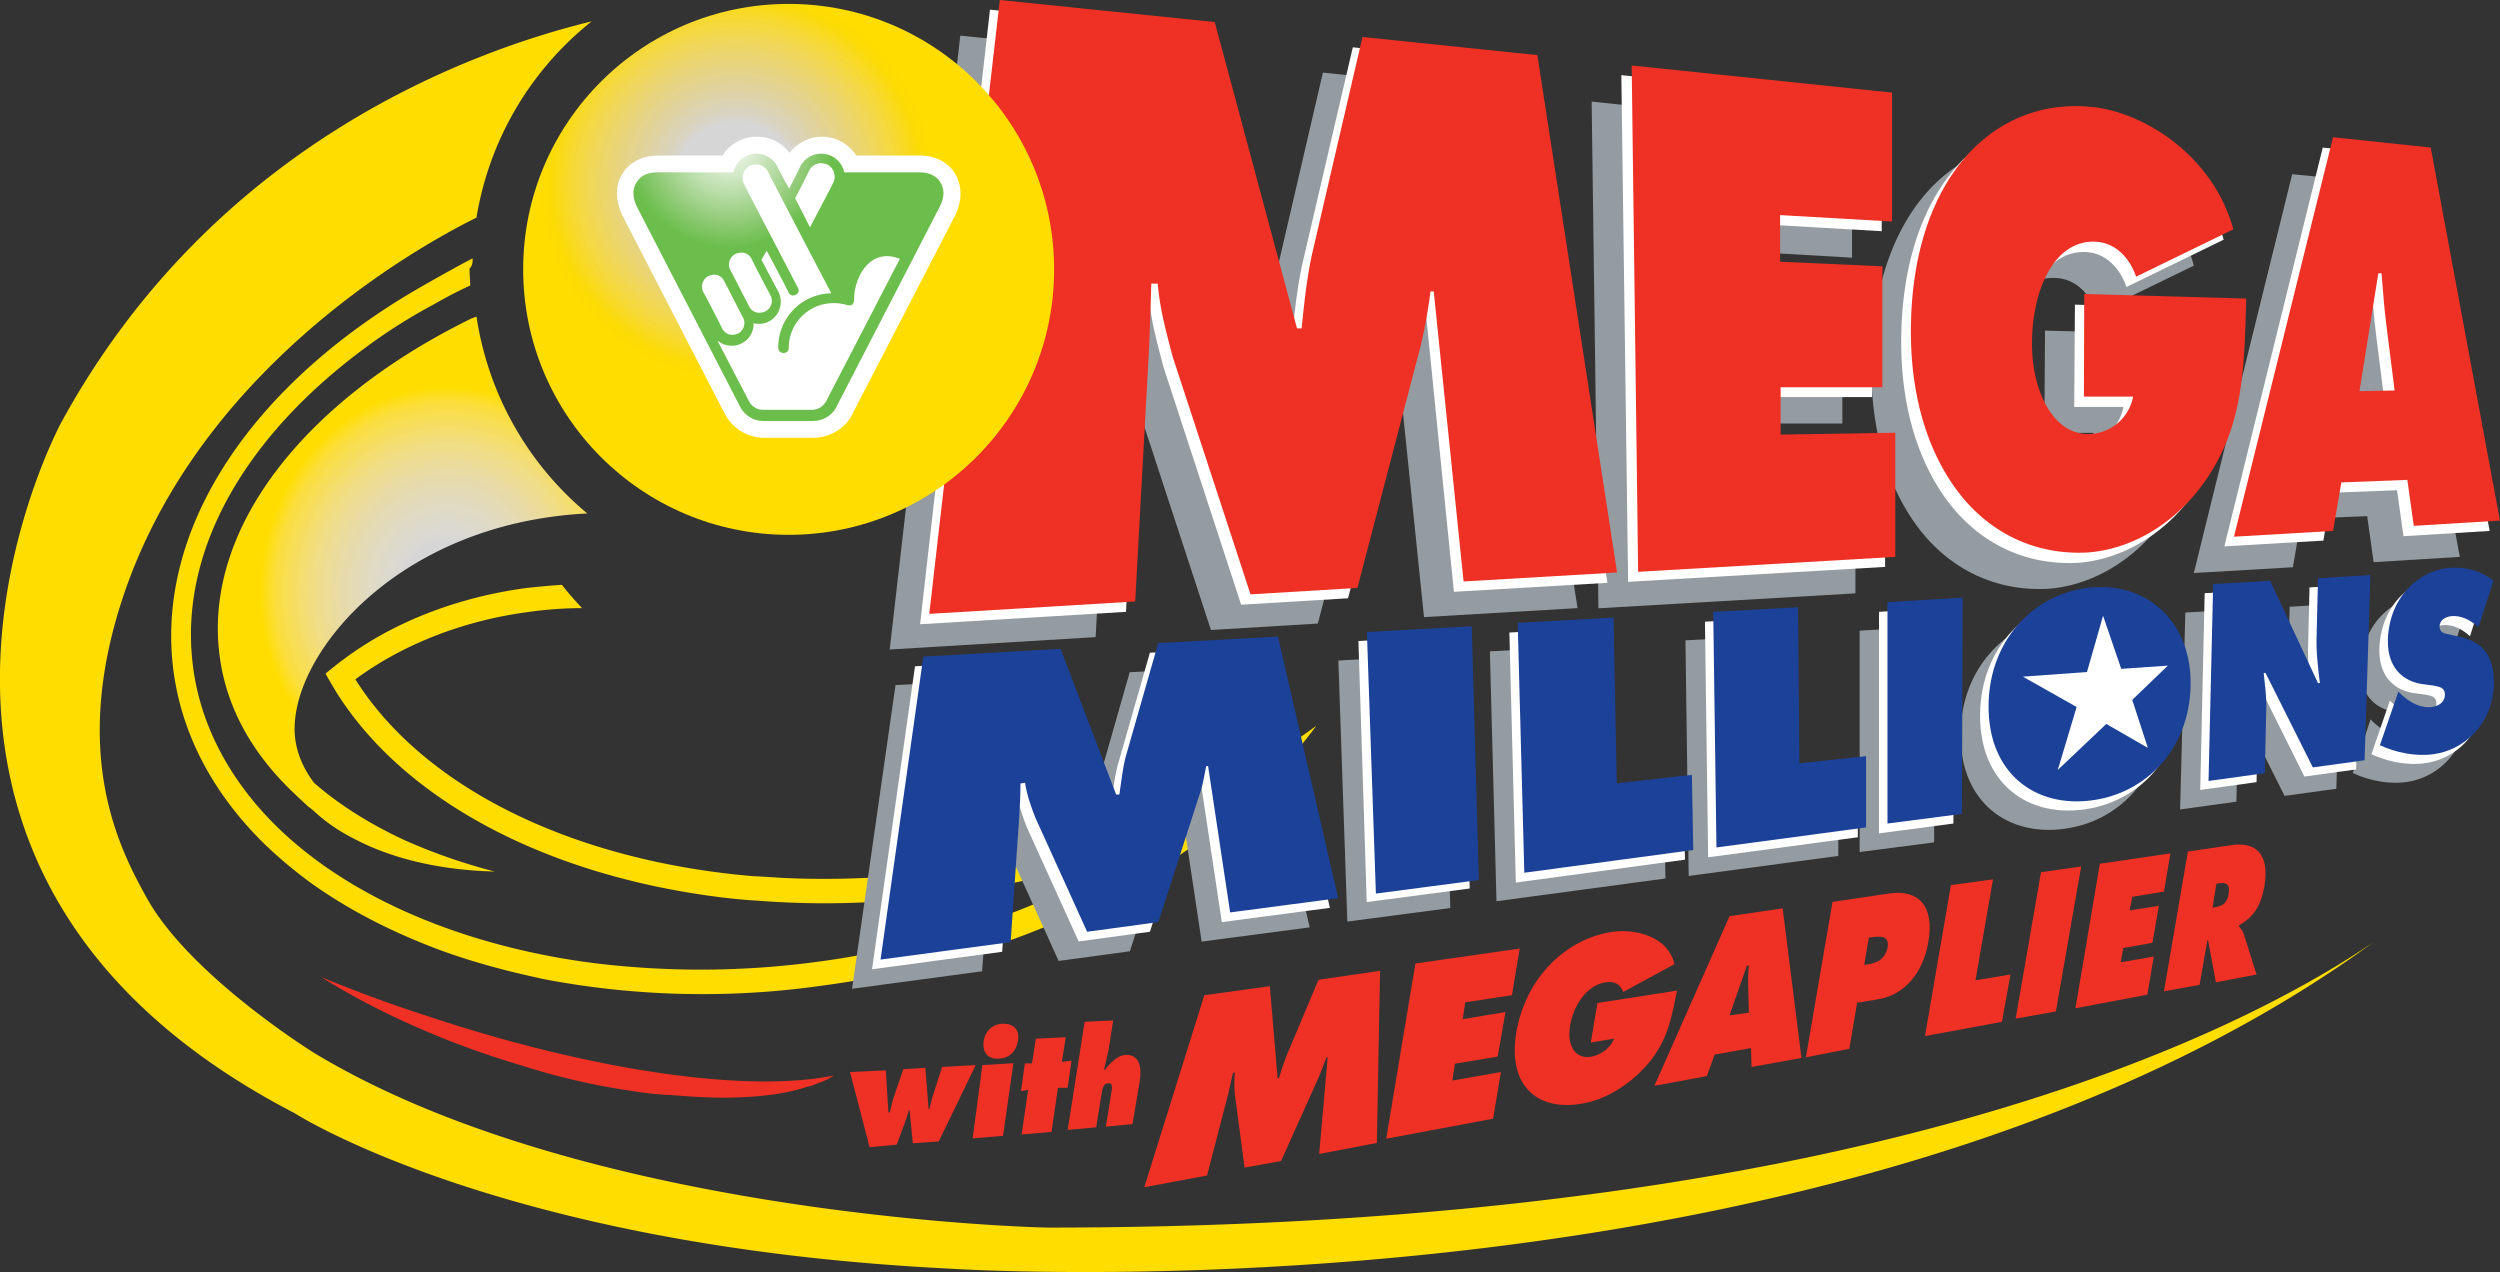
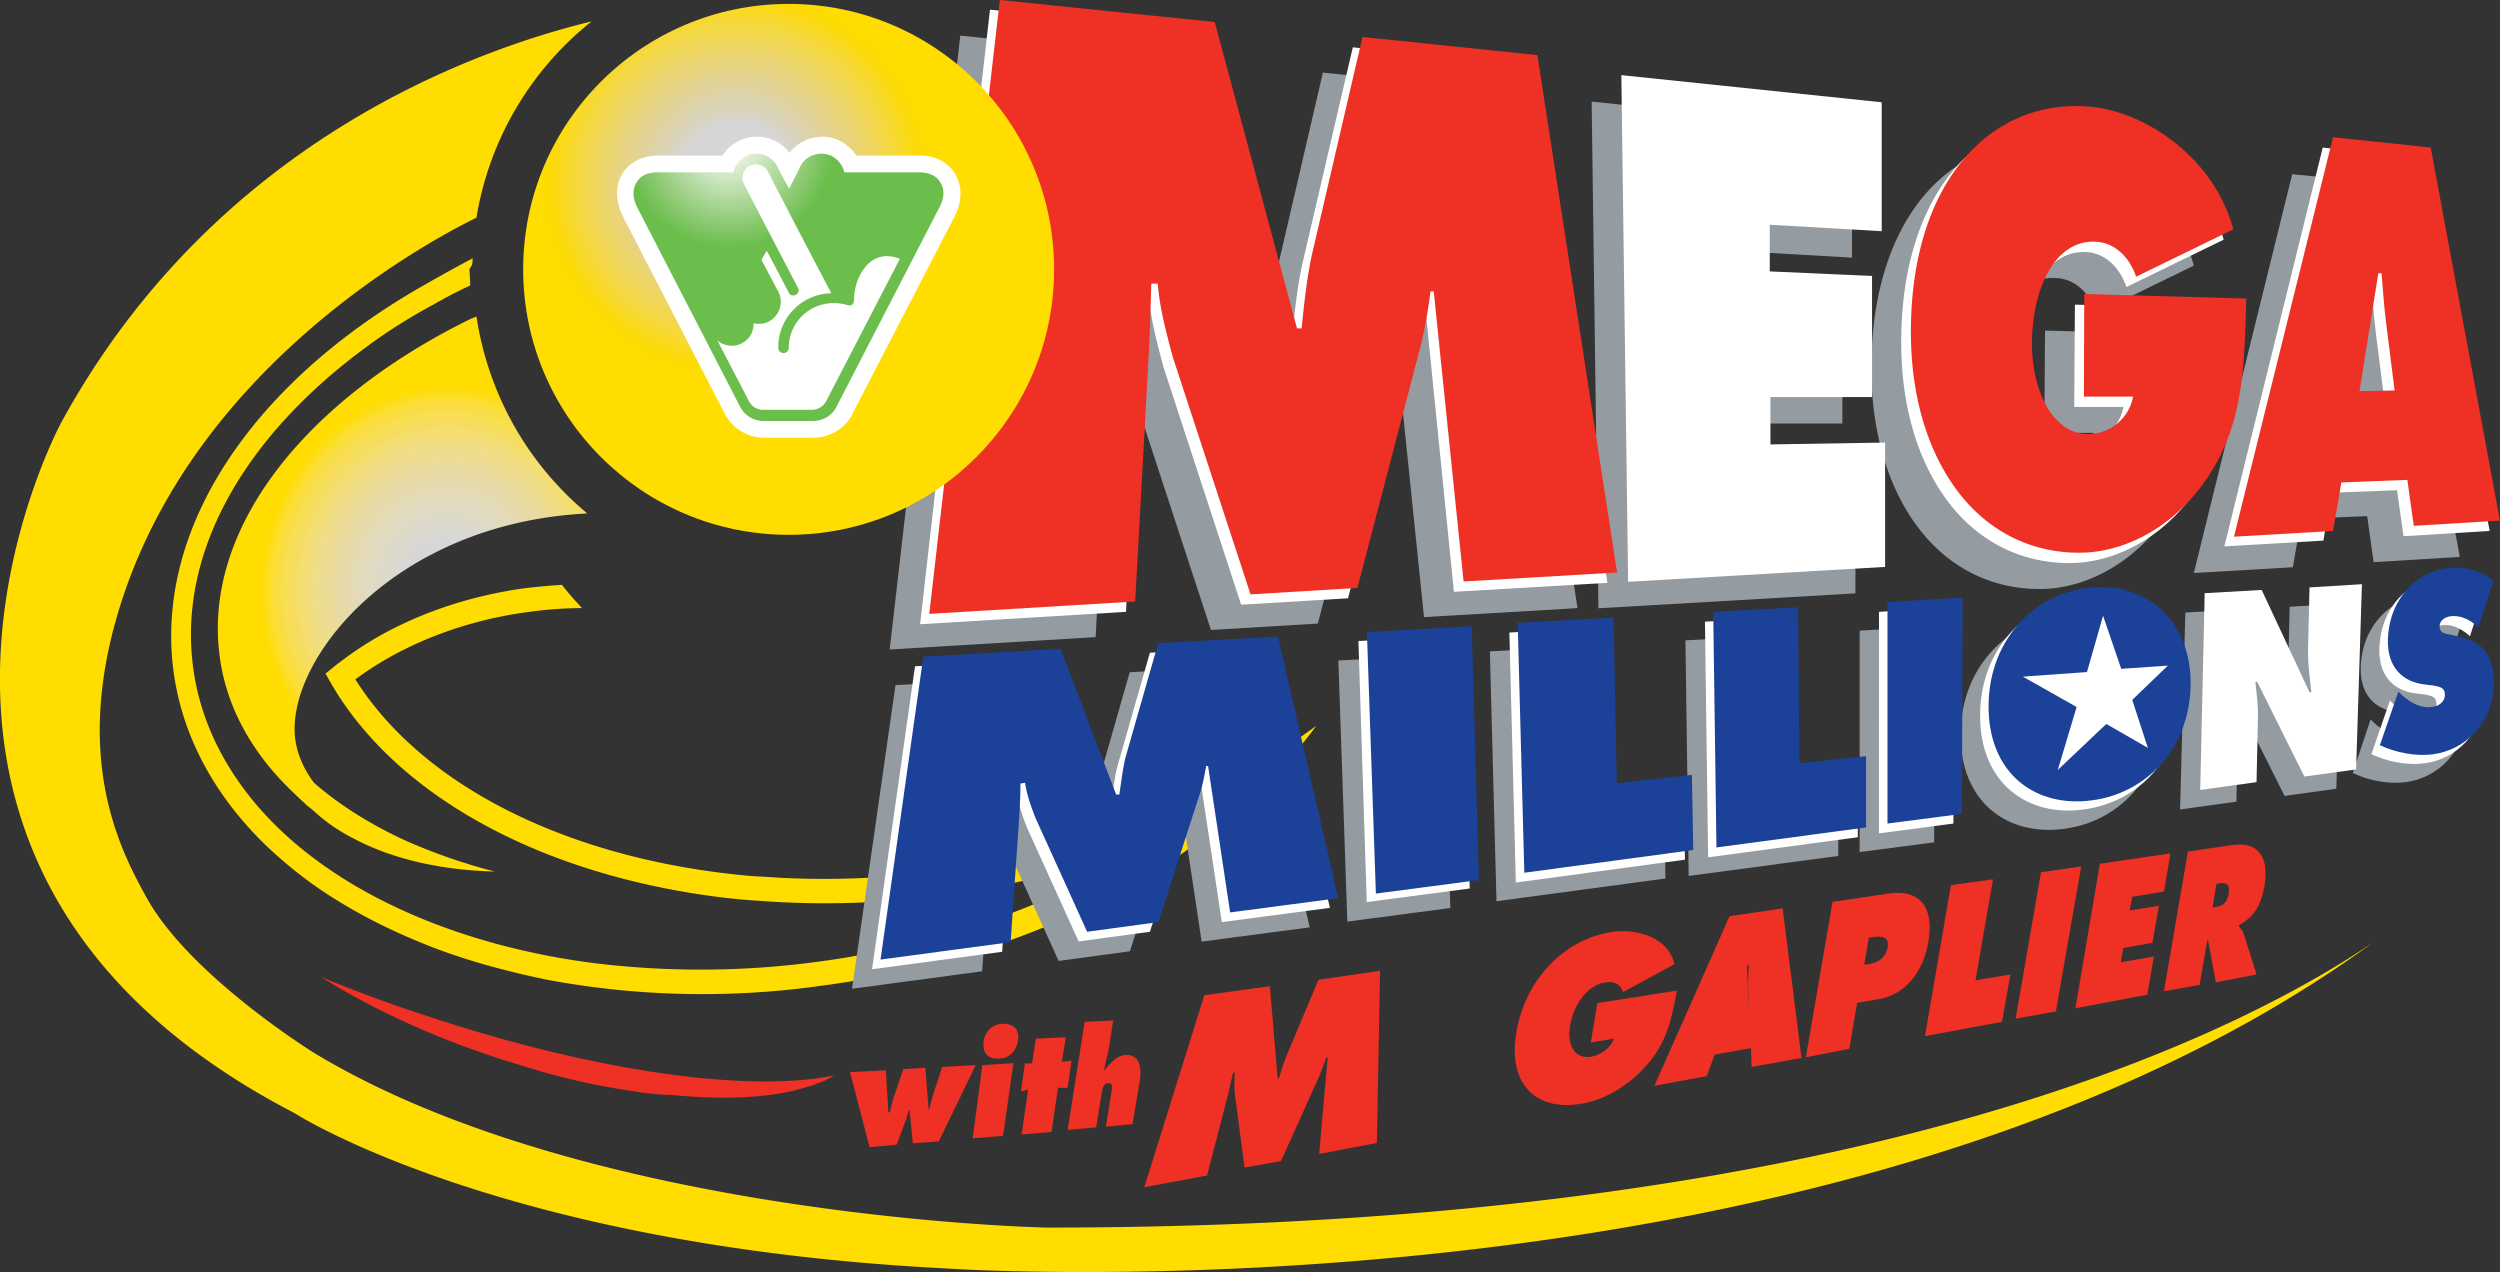
<svg xmlns="http://www.w3.org/2000/svg" viewBox="0 0 1473.83 749.91">
  <rect x="0" y="0" width="1473.83" height="749.91" fill="#333333" stroke="none" />
  <defs>
    <style>.cls-1{fill:#fd0;}.cls-2{fill:url(#radial-gradient);}.cls-3{fill:#949ca1;}.cls-4{fill:#fff;}.cls-5{fill:#ee3124;}.cls-6{fill:#1b4298;}.cls-7{fill:url(#radial-gradient-2);}.cls-8{fill:url(#radial-gradient-3);}.cls-9{fill:url(#radial-gradient-4);}</style>
    <radialGradient id="radial-gradient" cx="360.84" cy="-241.15" r="111.62" gradientTransform="matrix(0.72, -1, 0.91, 0.78, 222.86, 896.92)" gradientUnits="userSpaceOnUse">
      <stop offset="0.2" stop-color="#fff" stop-opacity="0.8" />
      <stop offset="0.25" stop-color="#fffdf4" stop-opacity="0.82" />
      <stop offset="0.35" stop-color="#fff8dd" stop-opacity="0.85" />
      <stop offset="0.47" stop-color="#fff1bb" stop-opacity="0.88" />
      <stop offset="0.61" stop-color="#ffea8a" stop-opacity="0.93" />
      <stop offset="0.78" stop-color="#ffe13d" stop-opacity="0.98" />
      <stop offset="0.85" stop-color="#fd0" />
    </radialGradient>
    <radialGradient id="radial-gradient-2" cx="433.84" cy="-133.71" r="136.41" gradientTransform="translate(0 241.67)" gradientUnits="userSpaceOnUse">
      <stop offset="0.26" stop-color="#fff" stop-opacity="0.8" />
      <stop offset="0.3" stop-color="#fff9e5" stop-opacity="0.81" />
      <stop offset="0.42" stop-color="#ffefaf" stop-opacity="0.85" />
      <stop offset="0.53" stop-color="#ffe882" stop-opacity="0.89" />
      <stop offset="0.63" stop-color="#ffe358" stop-opacity="0.93" />
      <stop offset="0.72" stop-color="#ffe030" stop-opacity="0.96" />
      <stop offset="0.8" stop-color="#ffde04" stop-opacity="0.98" />
      <stop offset="0.85" stop-color="#fd0" />
    </radialGradient>
    <radialGradient id="radial-gradient-3" cx="433.35" cy="-139.97" fx="422.218" r="103.8" gradientTransform="translate(0 241.67)" gradientUnits="userSpaceOnUse">
      <stop offset="0" stop-color="#fff" />
      <stop offset="0.04" stop-color="#f2f4f0" />
      <stop offset="0.11" stop-color="#d8e1d5" />
      <stop offset="0.2" stop-color="#b2c8af" />
      <stop offset="0.3" stop-color="#80aa83" />
      <stop offset="0.42" stop-color="#3d8d52" />
      <stop offset="0.47" stop-color="#008242" />
    </radialGradient>
    <radialGradient id="radial-gradient-4" cx="430.12" cy="-156.81" r="71.78" gradientTransform="translate(0 241.67)" gradientUnits="userSpaceOnUse">
      <stop offset="0" stop-color="#fff" />
      <stop offset="0.2" stop-color="#ddedd4" />
      <stop offset="0.64" stop-color="#91cb77" />
      <stop offset="0.85" stop-color="#6bbe4c" />
    </radialGradient>
  </defs>
  <g id="Layer_2" data-name="Layer 2">
    <g id="Layer_1-2" data-name="Layer 1">
      <path class="cls-1" d="M278.63,152.3c-9.5,5-18.3,9.9-29,16-97.3,55.3-157.3,139.3-147.7,224.5,4.6,39.7,23.7,74.8,53.4,104.2a266,266,0,0,0,27.1,22.9c22.1,16,48.1,29.4,76.7,40.1,19.8,7.3,41.2,13,63.4,17.6a499.65,499.65,0,0,0,162.6,3.4c102.7-13.7,194.7-55,255.8-113.4A310.86,310.86,0,0,0,776,427.9,426.38,426.38,0,0,1,734,455c-51.2,29-112.6,49.6-177.5,58.4a529.93,529.93,0,0,1-94.3,4.2c-6.5-.4-12.6-.8-18.7-1.1-106.5-9.2-193.9-52.3-234-116,26.3-19.5,61.8-34.4,101.9-39.7a229.76,229.76,0,0,1,31.7-2.3c-4.2-4.6-8.4-9.2-11.8-13.7-6.9.4-14.1,1.1-21.4,1.9-42,5.7-79.4,21-107.3,42-3.8,2.7-7.3,5.7-10.7,8.4,2.3,4.2,4.6,8,6.9,11.8,40.5,63.7,124.4,107.6,227.1,120.2,6.9.8,13.7,1.5,21,1.9a514.26,514.26,0,0,0,110.3-3.4,559.11,559.11,0,0,0,124.4-32.1c-55.3,35.9-124.8,61.5-198.9,71.4a515.32,515.32,0,0,1-115.3,2.7,428.13,428.13,0,0,1-46.2-6.5c-63.7-12.6-118.3-38.2-155.4-73.3a199.56,199.56,0,0,1-14.9-15.7c-20.6-24.4-34-52.7-37.4-83.6-7.6-67.2,32.1-133.6,100.4-184.4a318.68,318.68,0,0,1,41.2-26.3c7.3-4.2,14.5-8,22.1-11.5,0-3.4-.4-6.5-.4-9.9C278.63,156.5,278.63,154.6,278.63,152.3Z" />
      <path class="cls-2" d="M280.93,186.7c-1.5.4-2.7,1.1-3.1,1.1-96.6,47.3-157.7,122.5-148.5,197.7,3.8,31.7,19.8,59.5,44.7,82.8,2.3,2.3,5,4.6,7.3,6.9a38.65,38.65,0,0,1,4.2,3.4,101.65,101.65,0,0,0,22.9,15.7c22.1,11.8,50.8,18.7,83.2,19.5a339.06,339.06,0,0,1-52.7-18.3c-20.6-9.5-38.9-21-53.8-34-5.7-7.6-9.9-16.4-11.1-26-5.7-45.8,58-127.1,172.2-132.8A187,187,0,0,1,280.93,186.7Z" />
      <path class="cls-1" d="M185.13,620.7S113,576,87,530.2c-16.4-29.4-45.8-85.1-14.1-179.4,44.3-131.3,168.7-203.1,208-222.5a186.25,186.25,0,0,1,67.9-115.7c-69.1,16.8-222.2,71-312.6,236.3,0,0-142.4,262.2,137.4,407.3,0,0,121,78.3,384.4,91.6,0,0,527.9,36.3,841.3-192.4-81.3,55.3-306.1,168.3-781.4,168.3C617.63,723.8,346.63,718.4,185.13,620.7Z" />
      <path class="cls-3" d="M566.13,21l126.7,13h0l48.5,180.6H744c1.5-14.5,3.1-29.8,6.1-43.5h0l29.8-128.3h0L883,53.5h0l47,305h0l-90.5,5.3h0l-17.6-171H820a300,300,0,0,1-5.7,31.7h0l-37.4,143.1h0l-63,3.8h0L668,231.3h0c-3.8-14.5-7.6-28.2-8.8-43.1h-3.8c-.4,13.7-.8,27.9-1.5,41.6h0l-8,145.8h0l-121.4,7.3h0Z" />
      <path class="cls-3" d="M938.33,59.9l153.5,16h0v76h0l-66-3.8h0v27.5h0l60.3,2.7h0v71.4h-59.9v27.9h0l67.6-1.1h0v73.3h0l-151.5,8.8h0Z" />
      <path class="cls-3" d="M1300.93,197.4c-1.1,39.3-1.5,71.8-21,102.7h0c-17.9,28.6-45.4,45-72.5,47h0c-27.5,1.5-53.1-8.8-72.1-30.5h0c-19.5-22.5-32.1-56.5-32.1-99.6h0c0-89.3,48.1-138.9,107.3-132.5h0c30.9,3.4,71,29,82.8,72.1h0L1236,184.5h0c-4.6-13-13.7-20.2-24-20.6h0c-23.7-1.5-37,27.1-37.4,58.8h0c0,28.6,12.2,55,33.6,54.6h0a27.08,27.08,0,0,0,26-22.1h-29l.4-60.3h0Z" />
      <path class="cls-3" d="M1367.33,251.6l11.1-69.5h1.9c.8,9.9,1.5,19.8,2.7,29.4h0l5,39.7h0Zm-10.7,54.2,38.9-1.5h0l3.8,27.1h0l50.8-3.1h0l-40.8-219.9h0l-58-5.7h0l-58,235.1h0l58.4-3.4h0Z" />
      <path class="cls-4" d="M583.63,5.7l126.7,13h0l48.6,180.6h2.7c1.5-14.5,3.1-29.8,6.1-43.5h0l29.8-127.9h0l103.1,10.7h0l47,305h0l-90.5,5.3h0l-17.2-171H838a300,300,0,0,1-5.7,31.7h0l-37.6,143.1h0l-63,3.8h0l-45.8-140.1h0c-3.8-14.5-7.6-28.2-8.8-43.1h-3.8c-.4,13.7-.8,27.9-1.5,41.6h0l-8,145.8h0L542.43,368h0Z" />
      <path class="cls-4" d="M955.83,44.3l153.5,16h0v76h0l-66-3.8h0V160h0l60.3,2.7h0v71.4h-59.9V262h0l67.6-1.1h0v73.3h0L959.83,343h0Z" />
      <path class="cls-4" d="M1318.53,182.1c-1.1,39.3-1.5,71.8-21,102.7h0c-17.9,28.6-45.4,45-72.5,47h0c-27.5,1.5-53.1-8.8-72.1-30.5h0c-19.5-22.5-32.1-56.5-32.1-99.6h0c0-89.3,48.1-138.9,107.3-132.5h0c30.9,3.4,71,29,82.8,72.1h0l-57.3,27.9h0c-4.6-13-13.7-20.2-24-20.6h0c-23.7-1.1-37,27.1-37.4,58.8h0c-.4,28.6,12.2,55,33.6,54.6h0a27.08,27.08,0,0,0,26-22.1h-29l.4-60.3h0Z" />
      <path class="cls-4" d="M1384.93,236.3l11.1-69.5h1.9c.8,9.9,1.5,19.8,2.7,29.4h0l5,39.7h0Zm-10.7,54.2,38.9-1.5h0l3.8,27.1h0l50.8-3.1h0l-40.8-219.9h0l-57.6-6.1h0l-58,235.1h0l58.4-3.4h0Z" />
      <path class="cls-5" d="M589.43,0l126.7,13h0l48.5,180.6h2.7c1.5-14.5,3.1-29.8,6.1-43.5h0l29.8-128.3h0l103.1,10.7h0l47,305h0l-90.5,5.3h0l-17.6-171h-1.9a300,300,0,0,1-5.7,31.7h0l-37.4,143.1h0l-63,3.8h0l-45.9-140.1h0c-3.8-14.5-7.6-28.2-8.8-43.1h-3.8c-.4,13.7-.8,27.9-1.5,41.6h0l-8,145.8h0l-121.4,7.3h0Z" />
-       <path class="cls-5" d="M961.93,38.6l153.5,16h0v76h0l-66-3.8h0v27.5h0l60.3,2.7h0v71.3h-60v27.9h0l67.6-1.1h0v73.2h0l-151.6,8.8h0Z" />
      <path class="cls-5" d="M1324.23,176c-1.1,39.3-1.5,71.8-21,102.7h0c-17.9,28.6-45.4,45-72.5,47h0c-27.5,1.5-53.1-8.8-72.1-30.5h0c-19.5-22.5-32.1-56.5-32.1-99.6h0c0-89.3,48.1-138.9,107.3-132.5h0c30.9,3.4,71,29,82.8,72.1h0l-57.3,27.9h0c-4.6-13-13.7-20.2-24-20.6h0c-23.7-1.1-37,27.1-37.4,58.8h0c-.4,28.6,12.2,55,33.6,54.6h0a27.08,27.08,0,0,0,26-22.1h-29l.2-60.5h0Z" />
      <path class="cls-5" d="M1391,230.6l11.1-69.5h1.9c.8,9.9,1.5,19.8,2.7,29.4h0l5,39.7h0Zm-10.7,53.8,38.9-1.5h0L1423,310h0l50.8-3.1h0L1433,87h0l-57.6-6.1h0L1317,316.4h0l58.4-3.4h0Z" />
      <path class="cls-3" d="M789,389.4l61.8-3.4h0L855,535.3h0l-60.7,8h0Z" />
      <path class="cls-3" d="M878.33,384l56.5-3.1h0l1.9,97.7h0l44.3-5h0l.8,44.3h0l-99.6,13.4h0Z" />
      <path class="cls-3" d="M993.63,377.5l50-2.7h0l.8,92h0l39.3-4.2h0v42h0l-88.2,11.8h0Z" />
      <path class="cls-3" d="M1096.33,371.8l44.3-2.7h0l-.4,127.5h0l-43.9,5.7h0Z" />
      <path class="cls-3" d="M1218.43,363c-33.6,1.9-62.2,29.4-62.6,69.5h0c-.4,40.5,27.9,60.7,61.1,56.1h0c32.1-4.2,57.3-30.2,58-67.6h0C1275.33,384,1250.53,361.1,1218.43,363Z" />
      <path class="cls-3" d="M1288.33,361.1l33.6-1.9h0l28.2,60.3h.8c-1.1-9.2-2.3-18.7-1.9-28.2h0l.8-33.6h0l30.9-1.9h0l-3.4,109.2h0l-30.5,4.2h0l-27.9-55.7h-1.2c.8,7.6,1.9,14.9,1.5,22.5h0l-.8,36.6h0l-33.2,4.6h0Z" />
      <path class="cls-3" d="M1397.53,424.1l1.5,1.5h0c5.3,5,11.5,8.4,18.3,7.6h0c3.1-.4,7.6-2.3,7.6-7.3h0c0-4.6-3.8-4.6-6.5-5.3h0l-5.7-.8h0c-11.8-1.5-21.4-9.5-21-26.3h0c.8-26,19.5-41.6,37.4-42.4h0a36.77,36.77,0,0,1,24.8,7.6h0l-8.8,27.5h0c-4.6-4.2-10.3-7.3-16.4-6.5h0c-2.7.4-6.5,1.9-6.5,6.1h0c0,3.8,3.4,4.2,5.7,4.6h0l6.5,1.5h0c12.2,2.7,20.2,10.3,19.8,27.9h0c-.8,24.4-18.3,38.9-35.5,41.2h0c-10.3,1.5-22.1-.8-31.7-5.3h0Z" />
      <path class="cls-3" d="M527.93,403.9l80.9-4.6h0l32.4,86.3h1.9c1.1-7.3,1.9-15.3,3.8-22.5h0L666,396.3h0l70.6-3.8h0l35.5,154.2h0l-63.7,8.4h0l-13-86.3h-1.1c-1.1,5.3-1.9,11.1-3.8,16.4h0l-24.4,75.6h0l-42,5.7h0l-30.5-67.2h0c-2.7-6.9-5-13.4-6.1-20.6h0l-2.7.4h0c0,6.9-.4,13.7-.8,20.6h0l-5,72.9h0l-76.7,10.3h0Z" />
      <path class="cls-4" d="M800.83,377.9l61.8-3.4h0l3.8,149.3h0l-60.7,8h0Z" />
      <path class="cls-4" d="M889.83,372.9l56.5-3.1h0l1.9,97.7h0l44.3-5h0l.8,44.3h0l-99.7,13.5h0Z" />
      <path class="cls-4" d="M1005.13,366.5l50-2.7h0l.8,92h0l39.3-4.2h0v42h0L1007,505.4h0Z" />
      <path class="cls-4" d="M1107.73,360.7,1152,358h0l-.4,127.5h0l-43.9,5.8h0Z" />
      <path class="cls-4" d="M1229.93,351.6c-33.6,1.9-62.2,29.4-62.6,69.5h0c-.4,40.5,27.9,60.7,61.1,56.1h0c32.1-4.2,57.3-30.2,58-67.6h0C1287.23,372.9,1262,350,1229.93,351.6Z" />
      <path class="cls-4" d="M1299.73,349.7l33.6-1.9h0l28.2,60.3h1.1c-1.1-9.2-2.3-18.7-1.9-28.2h0l.8-33.6h0l30.9-1.9h0L1389,453.6h0l-30.5,4.2h0l-27.8-55.8h-1.1c.8,7.6,1.9,14.9,1.5,22.5h0l-.8,36.6h0l-33.2,4.6h0Z" />
      <path class="cls-4" d="M1408.93,413l1.5,1.5h0c5.3,5,11.5,8.4,18.3,7.6h0c3.1-.4,7.6-2.3,7.6-7.3h0c0-4.6-3.8-4.6-6.5-5.3h0l-6.1-.8h0c-11.8-1.5-21.4-9.5-21-26.3h0c.8-26,19.5-41.6,37.4-42.4h0a36.77,36.77,0,0,1,24.8,7.6h0l-8.8,27.5h0c-4.6-4.2-10.3-7.3-16.4-6.5h0c-2.7.4-6.5,1.9-6.5,6.1h0c0,3.8,3.4,4.2,5.7,4.6h0l6.5,1.5h0c12.2,2.7,20.2,10.3,19.8,27.9h0c-1.1,24.4-18.3,38.9-35.5,41.2h0c-10.3,1.5-22.1-.8-31.7-5.3h0Z" />
      <path class="cls-4" d="M539.43,392.8l80.9-4.6h0l32.8,85.9H655c1.1-7.3,1.9-15.3,3.8-22.5h0l19.1-66.8h0l70.6-3.8h0L784,535.2h0l-63.7,8.4h0l-13-86.3h-1.1c-1.1,5.3-1.9,11.1-3.8,16.4h0l-24.5,75.6h0l-42,5.7h0l-30.5-67.2h0c-2.7-6.9-5-13.4-6.1-20.6h0l-2.7.4h0c0,6.9-.4,13.7-.8,20.6h0l-5,72.9h0l-76.7,10.3h0Z" />
      <path class="cls-6" d="M805.83,372.6l61.8-3.4h0l4.2,149.6h0l-60.7,8h0Z" />
      <path class="cls-6" d="M894.73,367.2l56.5-3.1h0l1.9,97.7h0l44.3-5h0l.8,44.3h0l-99.6,13.4h0Z" />
      <path class="cls-6" d="M1010,360.7l50-2.7h0l.8,92h0l39.3-4.2h0v42h0l-88.2,11.8h0Z" />
      <path class="cls-6" d="M1112.73,355l44.3-2.7h0l-.4,127.5h0l-43.9,5.7h0V355Z" />
-       <path class="cls-6" d="M1304.73,344.3l33.6-1.9h0l28.2,60.3h1.1c-1.1-9.2-2.3-18.7-1.9-28.2h0l.8-33.6h0l30.9-1.9h0L1394,448.2h0l-30.5,4.2h0l-27.9-55.7h-1.1c.8,7.6,1.9,14.9,1.5,22.5h0l-.8,36.6h0l-33.2,4.6h0Z" />
      <path class="cls-6" d="M1413.93,407.7l1.5,1.5h0c5.3,5,11.5,8.4,18.3,7.6h0c3.1-.4,7.6-2.3,7.6-7.3h0c0-4.6-3.8-4.6-6.5-5.3h0l-6.1-.8h0c-11.8-1.5-21.4-9.5-21-26.3h0c.8-26,19.5-41.6,37.4-42.4h0c9.2-.4,17.6,1.9,24.8,7.6h0l-8.8,27.5h0c-4.6-4.2-10.3-7.3-16.4-6.5h0c-2.7.4-6.5,1.9-6.5,6.1h0c0,3.8,3.4,4.2,5.7,4.6h0l6.5,1.5h0c12.2,2.7,20.2,10.3,19.8,27.9h0c-.8,24.4-18.3,38.9-35.5,41.2h0c-10.3,1.5-22.1-.8-31.7-5.3h0Z" />
      <path class="cls-6" d="M544.33,387.1l80.9-4.6h0L658,468.4h1.9c1.1-7.3,1.9-15.3,3.8-22.5h0l19.1-66.8h0l70.6-3.8h0l35.5,154.2h0l-63.7,8.4h0l-13-86.3h-1.1c-1.1,5.3-1.9,11.1-3.8,16.4h0l-24.4,75.6h0l-42,5.7h0l-30.5-67.2h0c-2.7-6.9-5-13.4-6.1-20.6h0l-2.7.4h0c0,6.9-.4,13.7-.8,20.6h0l-5,72.9h0l-76.7,10.3h0Z" />
      <path class="cls-6" d="M1234.93,346.2c-33.6,1.9-62.2,29.4-62.6,69.5h0c-.4,40.5,27.9,60.7,61.1,56.1h0c31.7-4.2,57.3-30.2,58-67.6h0C1292.13,367.2,1266.93,344.3,1234.93,346.2Z" />
      <polygon class="cls-4" points="1230.33 396.2 1239.83 363 1239.83 363 1250.53 394.3 1250.53 394.3 1278.03 392.4 1278.03 392.4 1257.03 412.6 1257.03 412.6 1266.23 440.9 1266.23 440.9 1241.73 426.8 1241.73 426.8 1213.13 453.9 1213.13 453.9 1224.23 416.8 1224.23 416.8 1192.53 398.9 1192.53 398.9 1230.33 396.2" />
      <path class="cls-5" d="M522.23,631l1.5,24.8h.8l1.9-7.6,6.1-17.9,13-.8,1.9,24.4h.4l1.9-7.3,5.7-17.6,19.8-1.1-21.8,45-15.3,1.1-1.9-19.5h-.4l-1.5,5-5.7,15.3-16,1.5L501.13,632Z" />
      <path class="cls-5" d="M600.13,613.4c-1.1,7.3-6.1,10.7-11.5,10.7-5.3.4-9.5-2.7-8.8-9.9.8-6.5,5.7-10.7,11.5-10.7C597.43,603.5,601.23,606.9,600.13,613.4Zm-21,14.5,18.3-1.1-6.1,42.8-17.9,1.5Z" />
      <path class="cls-5" d="M626,626l5.7-.7-2.3,16h-5.7l-3.8,26-17.6,1.5,3.8-26.3-4.2.8,2.3-16.4h4.2l2.3-14.6,17.6-.8Z" />
      <path class="cls-5" d="M639.43,602.4l16.8-.8-2.7,17.6-2.7,11.5h.4c3.8-4.6,7.6-8.4,12.2-8.8,8.4-.4,9.9,7.3,8.4,16l-4.2,24.8-15.7,1.5,3.4-21c.4-2.3.4-5-1.9-4.6-2.7,0-3.4,2.7-3.8,5l-3.4,21-16.8,1.5Z" />
      <path class="cls-5" d="M710,586.7l38.6-5.3,4.6,54.2h.8c1.5-5,3.1-9.9,5-14.5l18.3-43.5,36.3-5.3-1.9,101.5-34,6.5,5-56.9h-.8c-1.1,3.4-2.7,7.3-4.2,11.1l-22.5,50-21.5,3.8L728,645.2a70.57,70.57,0,0,1,0-13l-1.1.4c-1.1,4.2-1.9,8.8-3.1,13.4l-12.2,47-37,6.9Z" />
-       <path class="cls-5" d="M834.43,568l61.5-8.8-4.6,27.5-27.5,4.2-1.5,9.9,25.2-4.2-4.6,26.3-25.2,4.2-1.5,9.9,28.6-5-4.6,27.5-63,11.8Z" />
      <path class="cls-5" d="M988.63,584c-3.1,15.7-5.3,29-16.8,42.8-10.7,12.6-25.2,21.4-38.6,23.7-26.3,5-44.7-9.9-39.3-42,5.7-32.8,29.8-55.3,56.9-59.2,14.5-1.9,32.8,3.4,36.3,19.1l-30.2,16.4c-1.5-4.6-5.3-6.5-10.3-5.7-11.1,1.5-19.1,13.7-21,25.6-1.9,10.7,2.3,19.8,12.2,18.3,5-.8,11.5-4.6,13.7-10.7l-13.7,2.3,3.9-23.3Z" />
-       <path class="cls-5" d="M1006.23,634.4l-30.9,5.7,44.3-100,31.3-4.6,11.1,88.2-29.4,5.3-.4-11.1-21.4,3.8ZM1031,597l-.4-16a116.31,116.31,0,0,1,.4-11.8h-1.1l-10.3,29.4Z" />
+       <path class="cls-5" d="M1006.23,634.4l-30.9,5.7,44.3-100,31.3-4.6,11.1,88.2-29.4,5.3-.4-11.1-21.4,3.8ZM1031,597l-.4-16a116.31,116.31,0,0,1,.4-11.8h-1.1Z" />
      <path class="cls-5" d="M1080.33,531.7l33.6-5c16.4-2.3,26.7,6.5,22.9,28.6-3.1,18.3-14.1,30.9-28.6,33.6l-13.4,2.3-4.6,27.1-25.6,5Zm18.7,37.1,2.7-.4c4.6-.8,9.5-2.7,11.1-9.9,1.1-6.9-4.2-6.5-8.4-6.1l-2.7.4Z" />
      <path class="cls-5" d="M1150.13,521.8l24.8-3.4-10.3,59.5,20.6-3.4-5,27.9-45.4,8.4Z" />
      <path class="cls-5" d="M1203.23,514.2l23.7-3.4L1212,596.3l-23.7,4.2Z" />
      <path class="cls-5" d="M1237.93,509.2l41.6-6.1-3.8,22.5-18.7,3.1-1.5,8,17.2-2.7-3.8,21.8-17.2,3.1-1.5,8.4,19.5-3.4-3.8,22.5-42.4,8Z" />
      <path class="cls-5" d="M1289.83,502l26-3.8c13-1.9,22.5,4.2,19.1,24.4-2.3,12.2-6.5,17.9-14.9,22.9v.8c.8,1.1,1.9,1.9,2.7,4.2l7.6,24-24,4.6-4.6-24.8h-.4l-4.6,26.3-21,3.8Zm14.5,33.2,1.5-.4c3.4-.4,7.3-1.9,8-8,1.1-6.1-1.9-6.5-5.7-6.1l-1.5.4Z" />
      <path class="cls-5" d="M250.43,598.5c-21.4-6.9-41.6-14.5-61.1-22.5,32.8,20.6,74.4,39.3,118.7,52.3a398.68,398.68,0,0,0,59.5,14.1c7.3,1.1,14.1,2.3,20.6,2.7l5,.4H395c13,1.1,26,1.9,37.8,1.5,16.4-.4,30.9-2.3,42.4-6.1l4.2-1.1.8-.4,1.9-.8a34.93,34.93,0,0,0,9.5-4.6C441.63,644.4,350,631.8,250.43,598.5Z" />
      <circle class="cls-7" cx="464.93" cy="158.8" r="156.5" />
-       <polygon class="cls-4" points="490.53 111.9 489.43 101.5 481.73 95.8 474.13 97.7 462.63 115.3 455.83 101.9 447.03 96.2 440.53 97.3 435.93 103.5 435.93 108.4 450.03 143.9 441.63 147.7 435.23 146.2 407.33 169.5 425.23 215.3 442.03 243.2 483.63 243.2 529.13 152.3 514.93 151.2 491.63 167.2 476.83 135.5 490.53 111.9" />
      <path class="cls-8" d="M542.43,102.3h-39.7s-5.7-.8-9.9,6.1a13.83,13.83,0,0,0-6.5-13.7,11.2,11.2,0,0,0-9.9-1.1,13.39,13.39,0,0,0-8,6.5l-5,9.5-5-9.5h0c-4.6-6.5-12.2-8.8-18.7-5.3a13.77,13.77,0,0,0-6.9,13,11.79,11.79,0,0,0-9.5-5.7h-39.7c-7.6.4-13,7.6-9.5,15.3l57.3,116.4c4.6,11.5,7.6,14.1,13.7,14.1h34c7.6,0,9.2-4.2,13.7-14.1L552,117C555.43,108.8,548.13,102.3,542.43,102.3Zm-68.7.4a5.39,5.39,0,0,1,4.2-3.4c1.9-.4,3.8-.4,5.3.8a7.42,7.42,0,0,1,2.7,10.3l-11.1,22.5-8.4-16.4Zm-40.1,48.5a8,8,0,0,1,5-.8c1.9.4,3.1,1.9,4.2,3.4l11.1,20.6a6.85,6.85,0,0,1-2.7,9.5h0a8,8,0,0,1-5,.8c-1.9-.4-3.1-1.9-4.2-3.4l-11.1-20.6A6.94,6.94,0,0,1,433.63,151.2Zm-19.8,22.1c-1.9-3.4-.8-8,2.7-9.5a8,8,0,0,1,5-.8c1.9.4,3.1,1.9,4.2,3.4l11.1,20.6a6.85,6.85,0,0,1-2.7,9.5h0a8,8,0,0,1-5,.8c-1.9-.4-3.1-1.9-4.2-3.4Zm71.7,61.1s-1.9,6.9-8.8,6.5h-27.9s-4.6.8-7.6-5l-15.3-32.4c.4,0,6.5,2.3,11.1-.8h0a13,13,0,0,0,6.5-11.5c.4,0,6.5,2.3,10.3-.8s6.5-6.9,6.5-11.5a12.5,12.5,0,0,0-1.5-6.1l-9.9-18.7,3.1-5,10.7,21.8a4,4,0,0,1,3.8-3.4,1.19,1.19,0,0,1,1.1.4l-28.2-57.3a7.81,7.81,0,0,1,3.1-10.3c3.4-1.9,8-.4,10.7,3.4.4.4,36.3,70.6,36.3,70.6h0c-12.2-.8-19.1,6.1-19.1,6.1-3.1,2.3-10.7,11.1-10.3,23.3,0,0-3.8,3.4,0,8,0,0,3.8,2.7,5.3-3.1a5.43,5.43,0,0,0-.8-4.6s1.1-22.5,21.8-24.8a43,43,0,0,1,9.5.4,3.43,3.43,0,0,0,3.8-2.7,22.31,22.31,0,0,1,5.7-14.9s8.8-11.8,20.2-6.9Z" />
      <path class="cls-4" d="M479,258.1h-28.2a26.41,26.41,0,0,1-23.7-14.5l-60.3-116.8c-5.3-11.8-2.7-20.2.4-24.8,4.2-6.5,11.8-10.3,21-10.3H426a21.91,21.91,0,0,1,9.2-8.4,22.78,22.78,0,0,1,11.1-2.7,23.59,23.59,0,0,1,19.1,9.5,24.76,24.76,0,0,1,19.1-9.5,23,23,0,0,1,11.1,2.7,24.9,24.9,0,0,1,9.2,8.4h37.4c9.2,0,16.4,3.8,20.6,10.3,3.1,5,5.7,13.4.4,24.8L502.53,244C499.73,250.4,491.33,258.1,479,258.1Z" />
      <path class="cls-4" d="M484.43,83.6a20.42,20.42,0,0,0-18.3,11.1,5.65,5.65,0,0,0-.8,1.1,3.25,3.25,0,0,0-.8-1.1,20.42,20.42,0,0,0-18.3-11.1,20.81,20.81,0,0,0-9.5,2.3,23.09,23.09,0,0,0-8.8,8.8h-39.7c-8,0-14.5,3.4-18.3,9.2-2.7,4.2-5,11.5-.4,21.8l60.7,116.8a22.94,22.94,0,0,0,20.6,12.6H479a22.94,22.94,0,0,0,20.6-12.6l60.3-116.8c4.6-10.3,2.7-17.6-.4-21.8a21.1,21.1,0,0,0-17.9-9.2h-39.3a23.83,23.83,0,0,0-8.8-8.8,19.21,19.21,0,0,0-9.1-2.3Z" />
      <path class="cls-9" d="M554.23,107.3c-2.3-3.8-6.9-5.7-12.2-5.7h-44.3a14,14,0,0,0-7.3-9.5,13.93,13.93,0,0,0-18.7,6.1c0,.4-6.5,13-6.5,13-3.1-5.3-6.9-12.6-6.9-13a14,14,0,0,0-12.2-7.6,13,13,0,0,0-6.5,1.5,14.24,14.24,0,0,0-7.3,9.5h-44.7c-5.7,0-9.9,1.9-12.2,5.7-2.7,4.2-2.7,9.2.4,15.3l60.3,116.8a15.58,15.58,0,0,0,14.5,8.8h28.2c8.4,0,13-5.3,14.5-8.8l60.3-116.8C556.93,116.4,556.93,111.5,554.23,107.3Z" />
-       <path class="cls-4" d="M435.23,196.6a10.51,10.51,0,0,1-3.4.8,6.68,6.68,0,0,1-6.1-3.8c-1.5-3.1-9.5-18.7-11.1-21.4a7,7,0,0,1,3.1-9.5,10.91,10.91,0,0,1,3.1-.8,6.68,6.68,0,0,1,6.1,3.8c1.5,2.7,9.5,18.7,11.1,21.4A7.15,7.15,0,0,1,435.23,196.6Zm19-22.5a7,7,0,0,1-3.1,9.5,10.51,10.51,0,0,1-3.4.8,6.68,6.68,0,0,1-6.1-3.8c-1.5-2.7-9.5-18.7-11.1-21.4a7,7,0,0,1,3.1-9.5,10.51,10.51,0,0,1,3.4-.8,6.68,6.68,0,0,1,6.1,3.8C444.33,155.4,452.73,171.4,454.23,174.1Zm14.5-57.3c5-9.2,8-15.7,8.4-16.4a8,8,0,0,1,6.9-4.2,16.19,16.19,0,0,1,3.8.8,8.12,8.12,0,0,1,3.4,10.7c-.4,1.1-6.1,11.8-13.7,26.3Z" />
      <path class="cls-4" d="M503.53,176c0,4.6-2.3,4.2-4.2,3.8a27.57,27.57,0,0,0-8-1.1A26.33,26.33,0,0,0,465,205a3,3,0,0,1-3.1,3.1,3,3,0,0,1-3.1-3.1,31.84,31.84,0,0,1,31.3-32.1c-15.7-29.8-36.3-69.5-37.4-71.8a8,8,0,0,0-6.9-4.2,16.19,16.19,0,0,0-3.8.8,8.12,8.12,0,0,0-3.4,10.7c.8,1.9,17.2,33.2,31.7,61.1a2.77,2.77,0,0,1-1.1,4.2,2.87,2.87,0,0,1-4.2-1.1c-3.4-6.9-13-24.8-13-24.8l-3.1,5.3s9.2,17.6,9.9,18.7a13.17,13.17,0,0,1-5.3,17.6,11.52,11.52,0,0,1-6.1,1.5,7.54,7.54,0,0,1-3.1-.4c0,5-2.3,9.5-6.9,11.8a11.52,11.52,0,0,1-6.1,1.5,12.81,12.81,0,0,1-8.4-3.1l18.7,35.9a9.35,9.35,0,0,0,8.4,5h28.2a9.61,9.61,0,0,0,8.8-5l43.5-84C512.33,145.4,503.53,164.5,503.53,176Z" />
    </g>
  </g>
</svg>